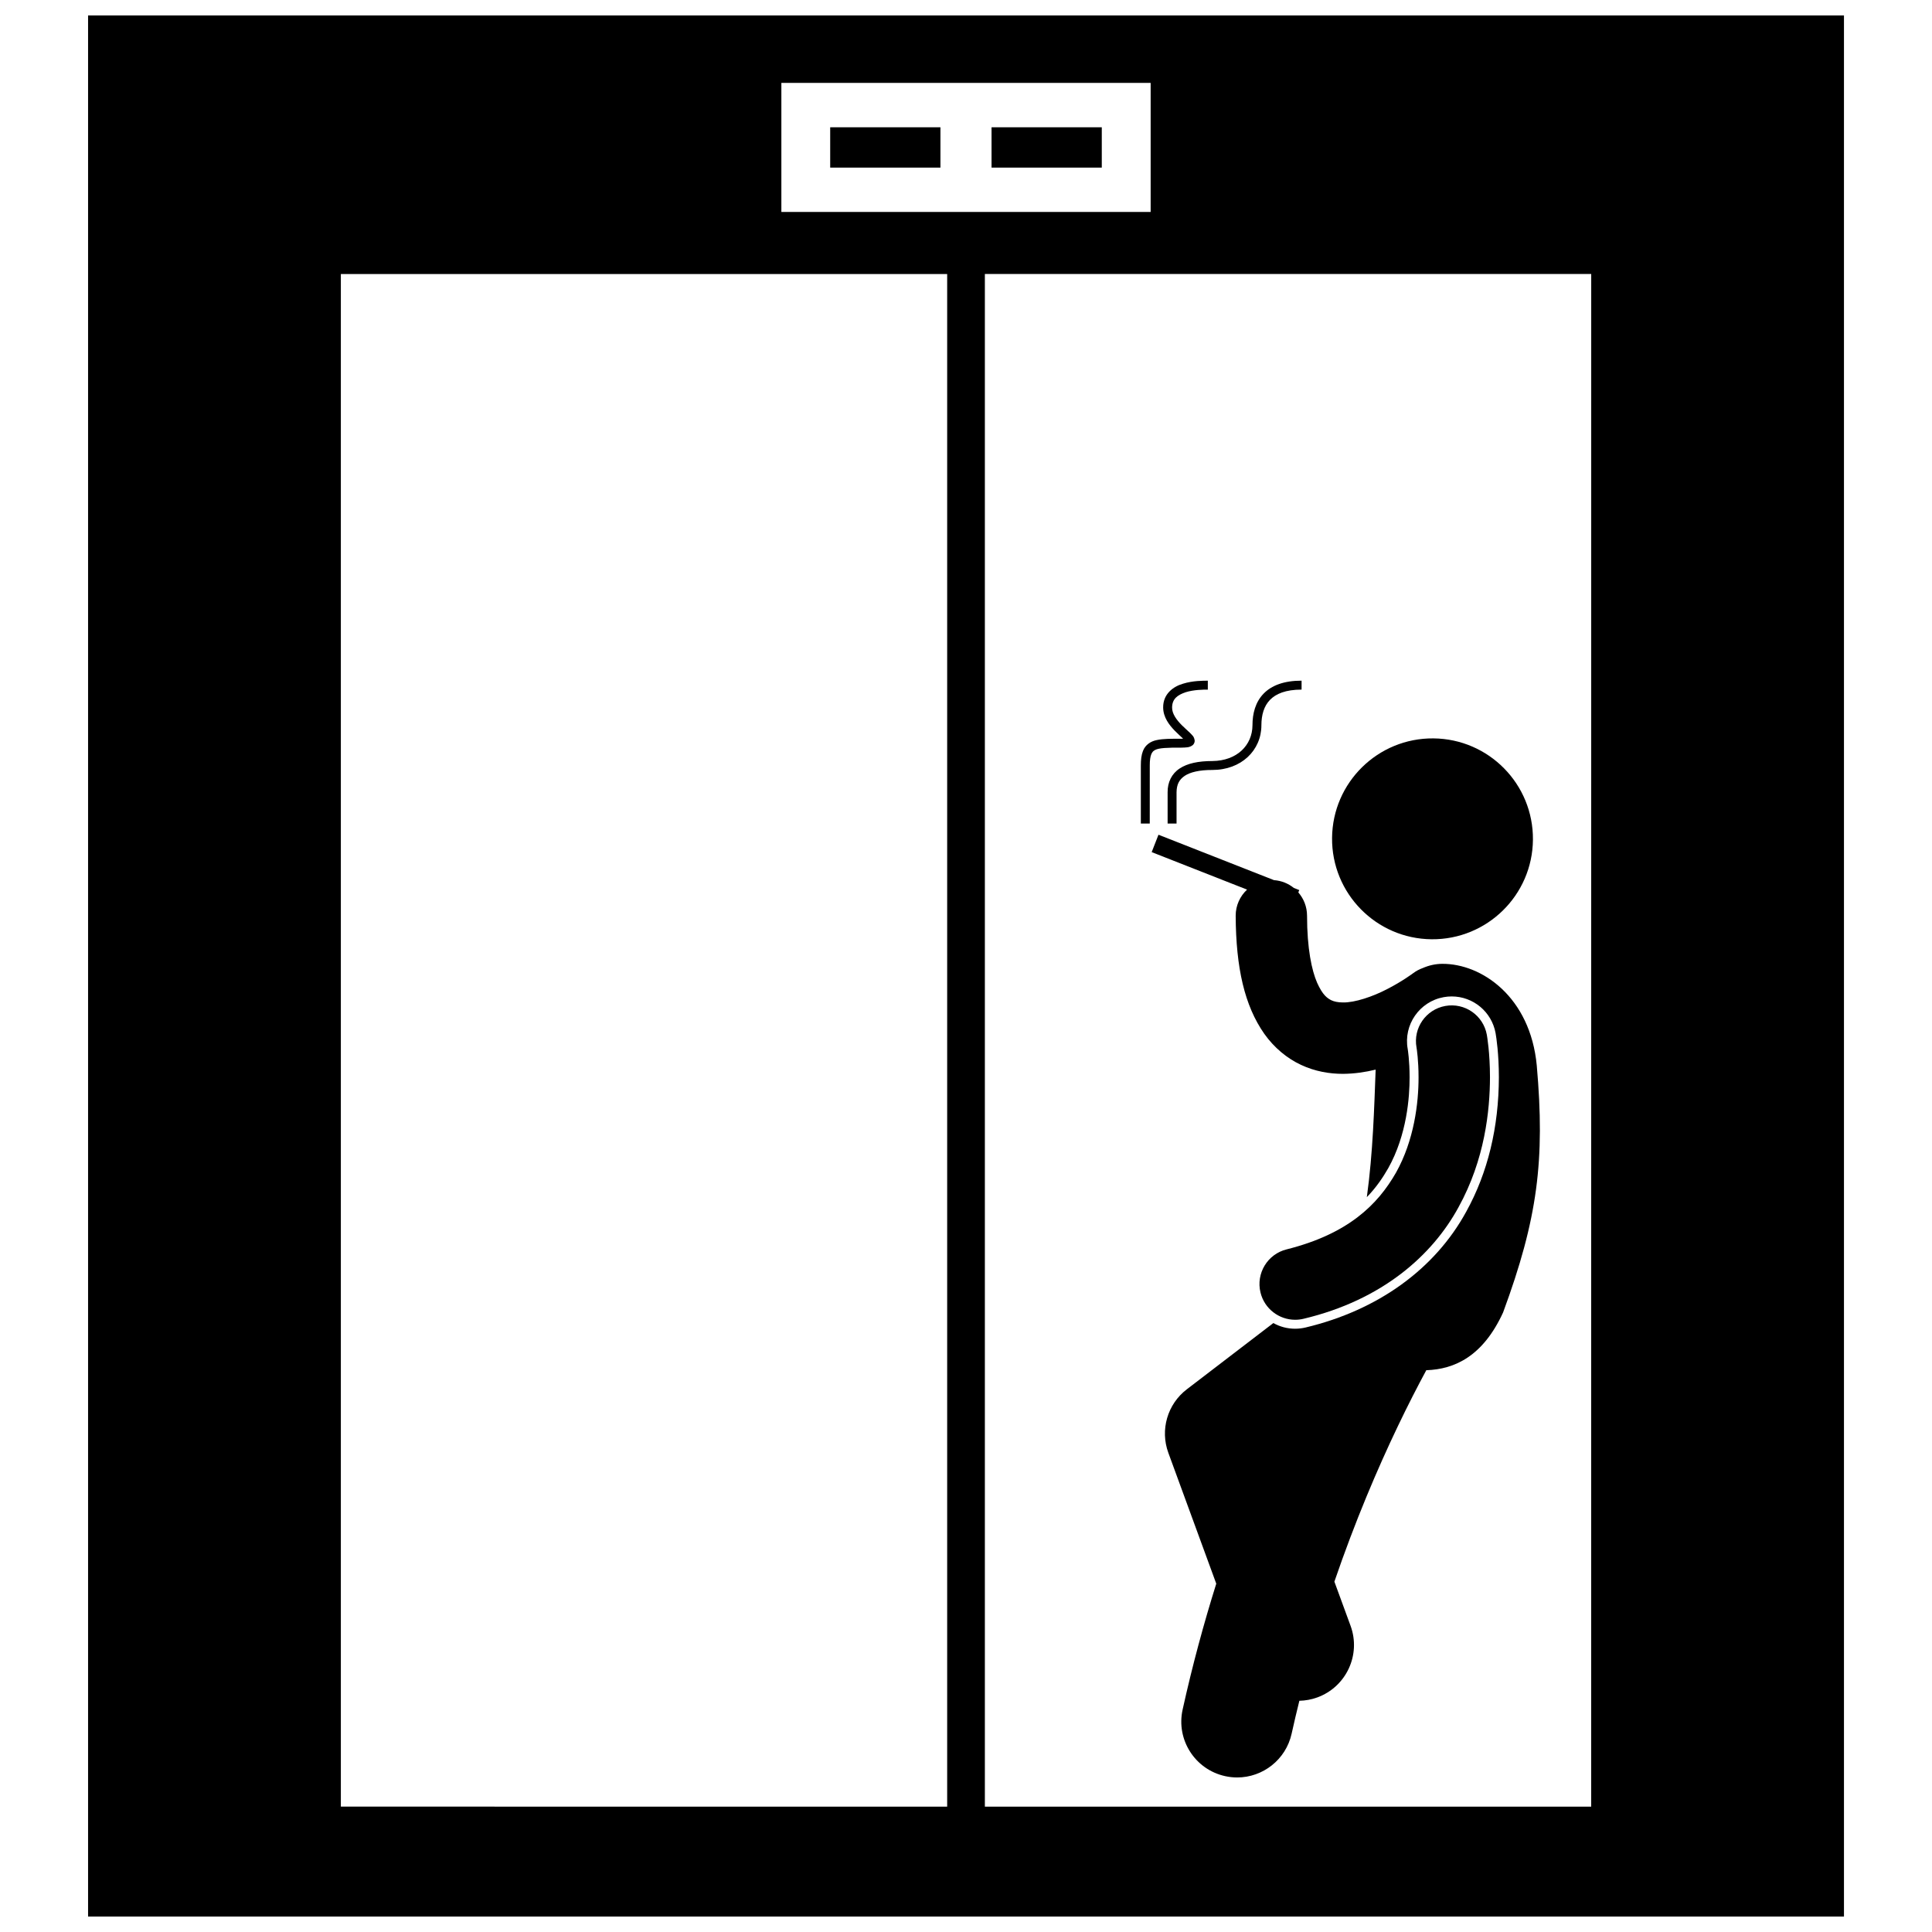
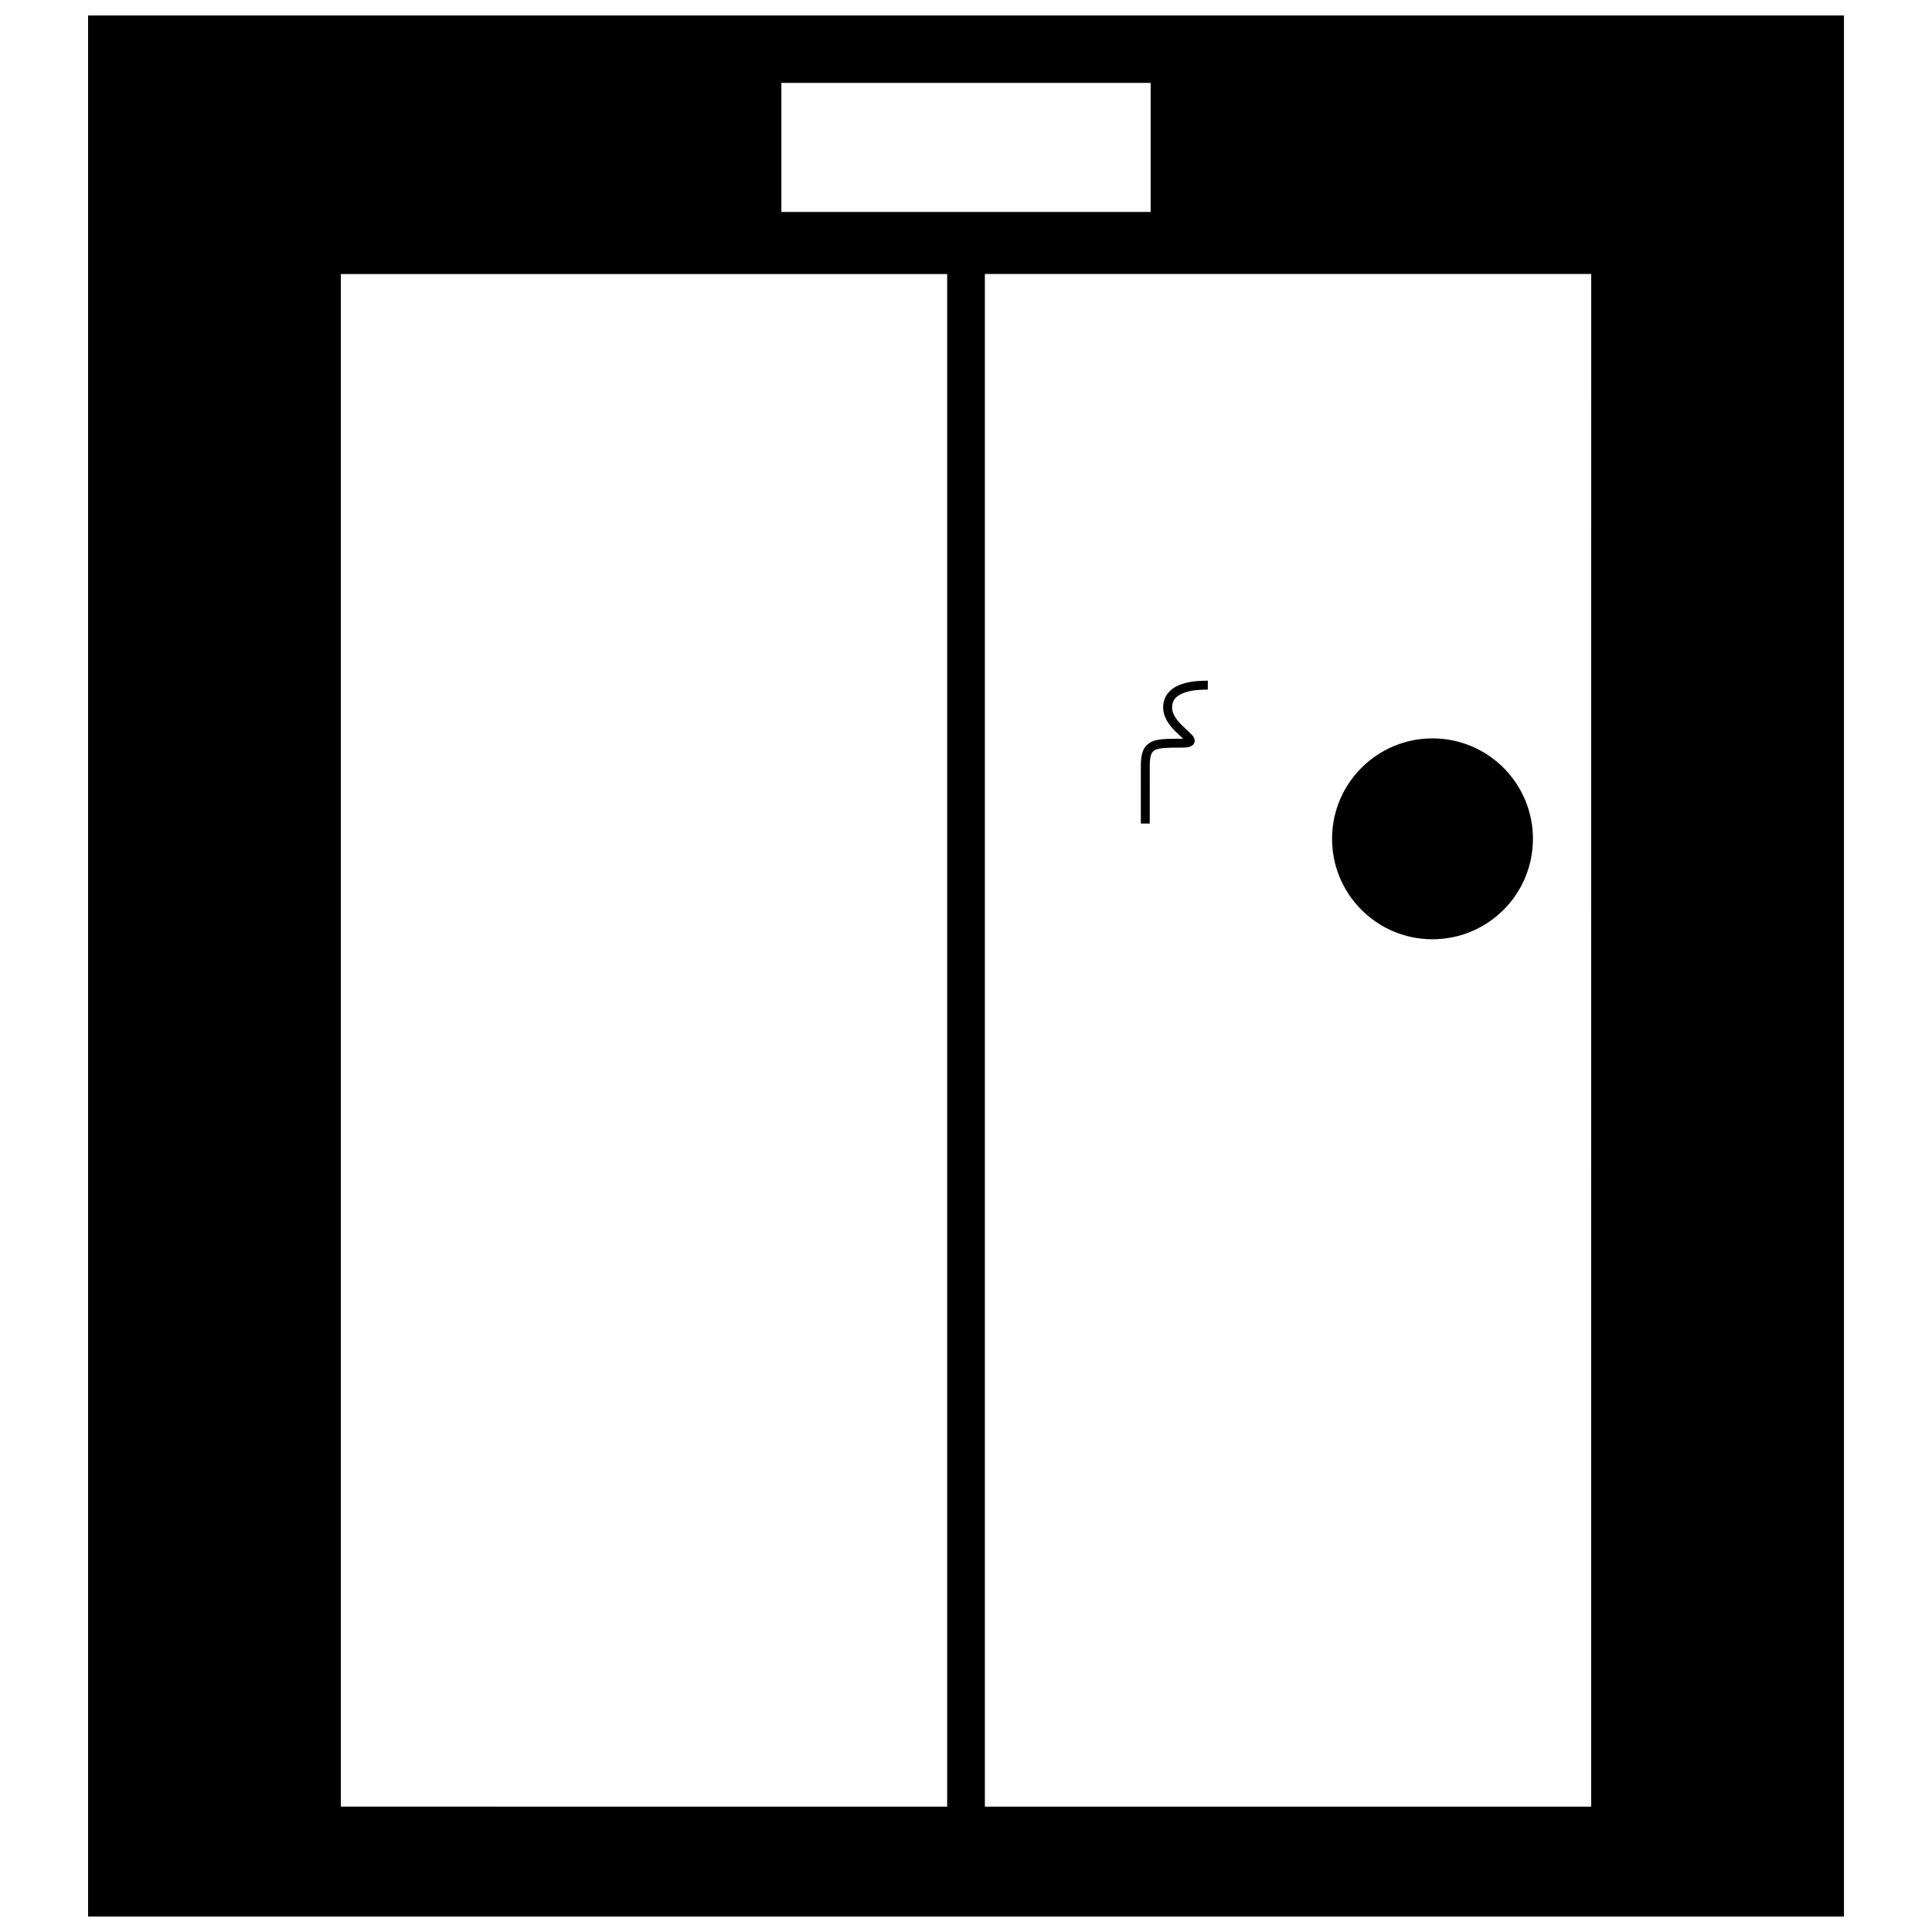
<svg xmlns="http://www.w3.org/2000/svg" width="800px" height="800px" version="1.1" viewBox="144 144 512 512">
  <defs>
    <clipPath id="a">
      <path d="m167 148.09h466v503.81h-466z" />
    </clipPath>
  </defs>
  <g clip-path="url(#a)">
    <path d="m167.34 651.9h465.33v-503.81h-465.33zm398.34-29.125h-160.68v-406.16h160.69zm-214.61-456.81h97.863v34.207h-97.863zm-116.74 50.652h160.68v406.16l-160.68-0.004z" />
  </g>
-   <path d="m364.01 177.73h29.215v10.688h-29.215z" />
-   <path d="m406.77 177.73h29.215v10.688h-29.215z" />
-   <path d="m488.32 379.88-1.441-0.566c-1.461-1.18-3.277-1.926-5.266-2.07l-30.605-12.031-1.801 4.609 25.277 9.934c-1.855 1.73-3.023 4.195-3.016 6.934 0.07 13.828 2.359 23.828 7.578 31.273 2.602 3.676 6.035 6.523 9.742 8.242 3.711 1.742 7.566 2.379 11.121 2.375 3.066-0.027 5.957-0.461 8.652-1.121-0.383 9.891-0.688 21.902-2.336 33.797 2.512-2.59 4.285-5.246 5.68-7.691 4.949-8.84 5.668-18.887 5.652-24.094 0-4.434-0.48-7.356-0.5-7.481-1.16-6.398 3.117-12.57 9.535-13.734 0.703-0.129 1.414-0.191 2.117-0.191 5.719 0 10.613 4.09 11.637 9.73 0.211 1.215 0.867 5.523 0.871 11.676-0.031 13.305-2.938 25.285-8.633 35.602-8.305 15.234-23.418 26.148-42.555 30.719-0.914 0.219-1.859 0.336-2.805 0.336-2.082 0-4.055-0.539-5.773-1.504l-22.934 17.559c-5.144 3.938-7.125 10.746-4.894 16.832l12.699 34.676c-3.269 10.422-6.309 21.578-8.918 33.379-1.758 7.977 3.281 15.867 11.262 17.625 1.07 0.234 2.144 0.352 3.199 0.352 6.789 0 12.906-4.707 14.43-11.609 0.648-2.953 1.34-5.848 2.047-8.715 1.586-0.035 3.191-0.316 4.766-0.891 7.672-2.809 11.613-11.305 8.805-18.973l-4.289-11.707c5.5-16.062 11.453-29.984 16.805-41.164 2.727-5.703 5.285-10.668 7.551-14.867 7.516-0.238 15.035-3.699 20.355-15.316 9.16-24.828 11.133-40.336 8.922-65.434-1.711-18.242-14.656-27.02-25.066-26.945-1.809 0.012-3.527 0.41-5.141 1.113-0.898 0.32-1.766 0.777-2.566 1.383l-0.004-0.004c-0.086 0.074-2.973 2.211-6.82 4.176-3.816 2.012-8.664 3.637-11.762 3.566-1.363-0.004-2.336-0.23-3.098-0.586-1.082-0.566-2.269-1.336-3.754-4.637-1.422-3.266-2.664-9.031-2.668-17.77-0.004-2.363-0.883-4.519-2.316-6.176zm30.164 22.043h0.004-0.004z" />
-   <path d="m453.43 353.96v8.285h2.367c0.004 0 0.004-3.551 0-8.285 0.031-2.078 0.691-3.344 2.137-4.336 1.461-0.988 3.906-1.582 7.328-1.574 3.812 0.004 7.082-1.277 9.387-3.422 2.305-2.137 3.637-5.133 3.633-8.41 0.004-2.777 0.688-5.094 2.258-6.723 1.566-1.629 4.148-2.738 8.391-2.742v-2.367c-4.633-0.008-7.965 1.25-10.094 3.469-2.133 2.215-2.922 5.223-2.918 8.363-0.031 5.246-4.082 9.418-10.652 9.465-3.676 0.008-6.551 0.594-8.641 1.973-2.109 1.371-3.223 3.656-3.195 6.305z" />
  <path d="m448.7 346.87c-0.004-1.402 0.152-2.379 0.398-2.981 0.258-0.605 0.512-0.871 1.02-1.141 1.008-0.547 3.32-0.637 6.867-0.613 1.422-0.055 2.184 0.016 3.098-0.668 0.301-0.25 0.539-0.742 0.523-1.16-0.133-1.207-0.738-1.512-1.301-2.144-0.598-0.574-1.328-1.207-2.043-1.914-1.445-1.426-2.676-3.106-2.644-4.758 0.023-2.301 1.434-3.309 3.606-4.047 2.137-0.672 4.699-0.691 5.859-0.688v-2.367c-1.203 0.004-3.969-0.016-6.566 0.797-2.559 0.734-5.297 2.688-5.269 6.305 0.02 2.609 1.59 4.613 3.051 6.133 0.812 0.809 1.66 1.59 2.246 2.141-0.168 0.008-0.355 0.008-0.562 0.008-2.668 0.004-4.695-0.012-6.363 0.34-1.652 0.309-3.109 1.27-3.723 2.898-0.418 1.059-0.562 2.301-0.562 3.863v15.379h2.363c0.004-0.004 0.004-9.469 0.004-15.383z" />
  <path d="m523.86 339.68c14.699 0.129 26.512 12.148 26.383 26.848-0.125 14.699-12.148 26.512-26.848 26.387-14.699-0.129-26.512-12.148-26.383-26.848 0.125-14.699 12.148-26.512 26.848-26.387" />
-   <path d="m530.52 463.93c7.004-12.688 8.316-25.664 8.34-34.457-0.004-6.527-0.766-10.836-0.836-11.254-0.934-5.144-5.859-8.559-11.004-7.629-5.144 0.934-8.559 5.856-7.629 11l0.004 0.012c0.07 0.414 0.535 3.469 0.535 7.867 0.02 6.82-1.172 16.719-5.961 25.266-4.867 8.531-12.695 16.262-28.973 20.355-5.078 1.238-8.191 6.363-6.953 11.441 1.055 4.324 4.926 7.223 9.191 7.223 0.746 0 1.5-0.086 2.254-0.273 20.859-4.969 34.109-16.844 41.031-29.551z" />
</svg>